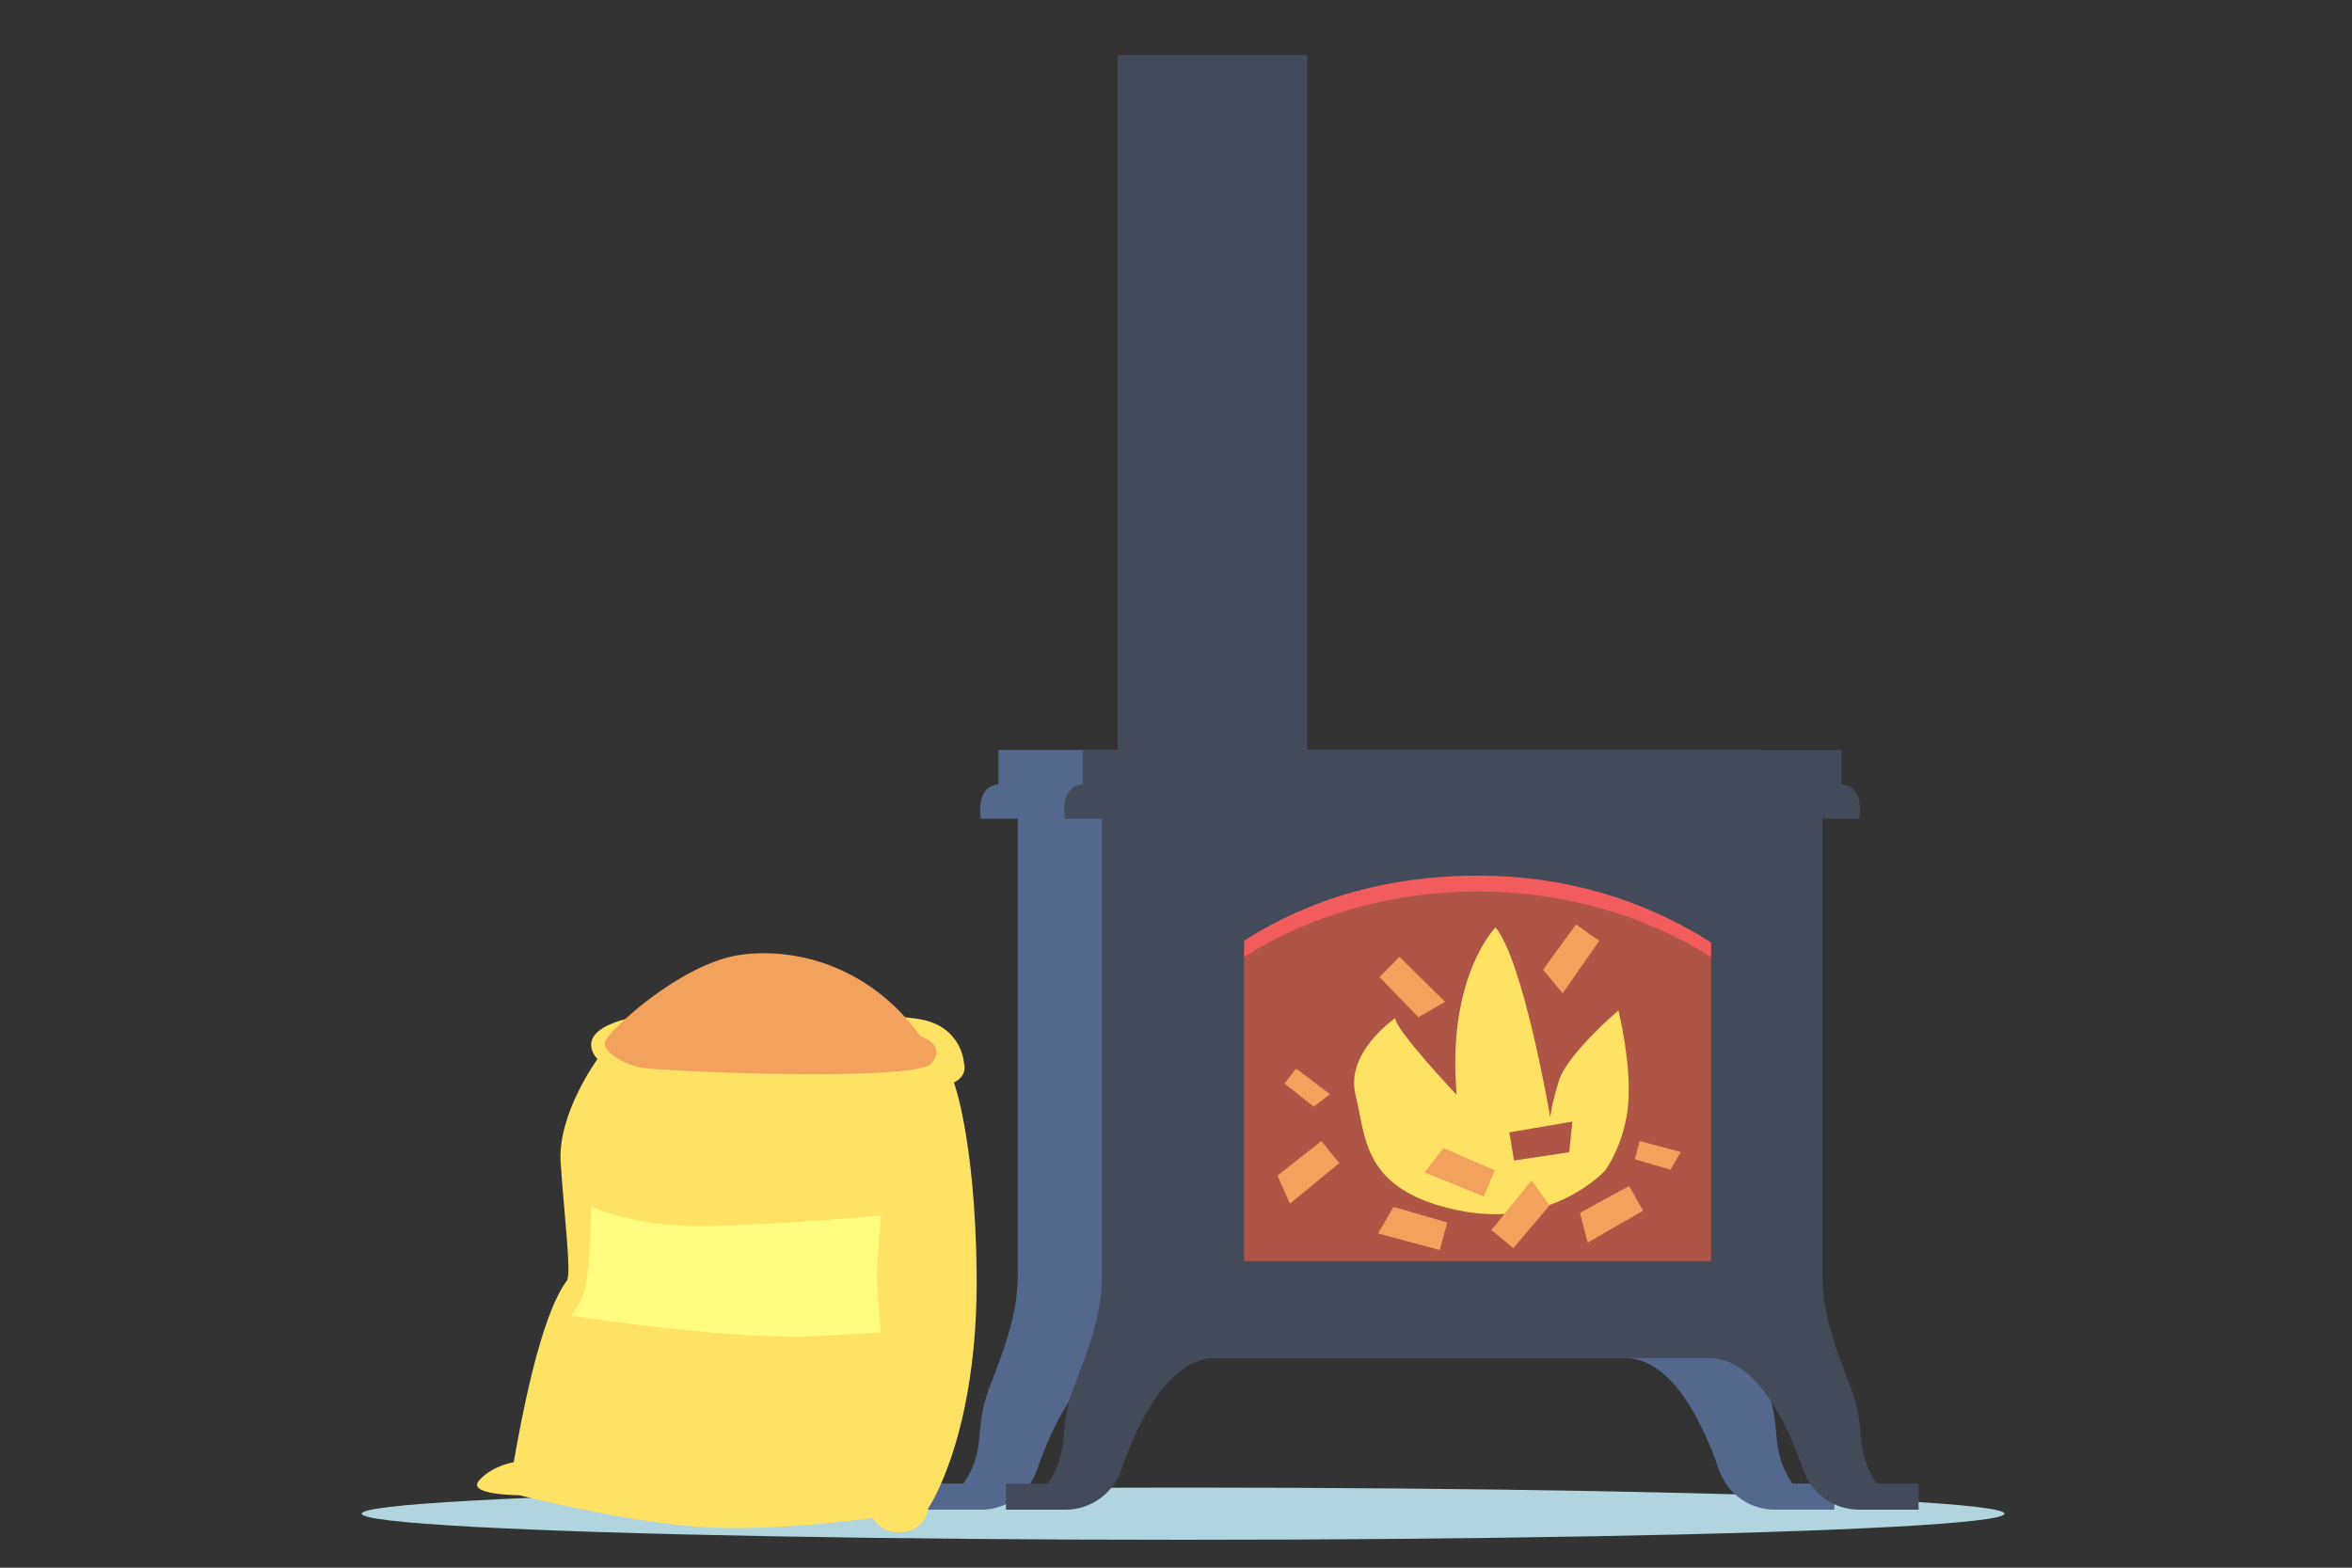
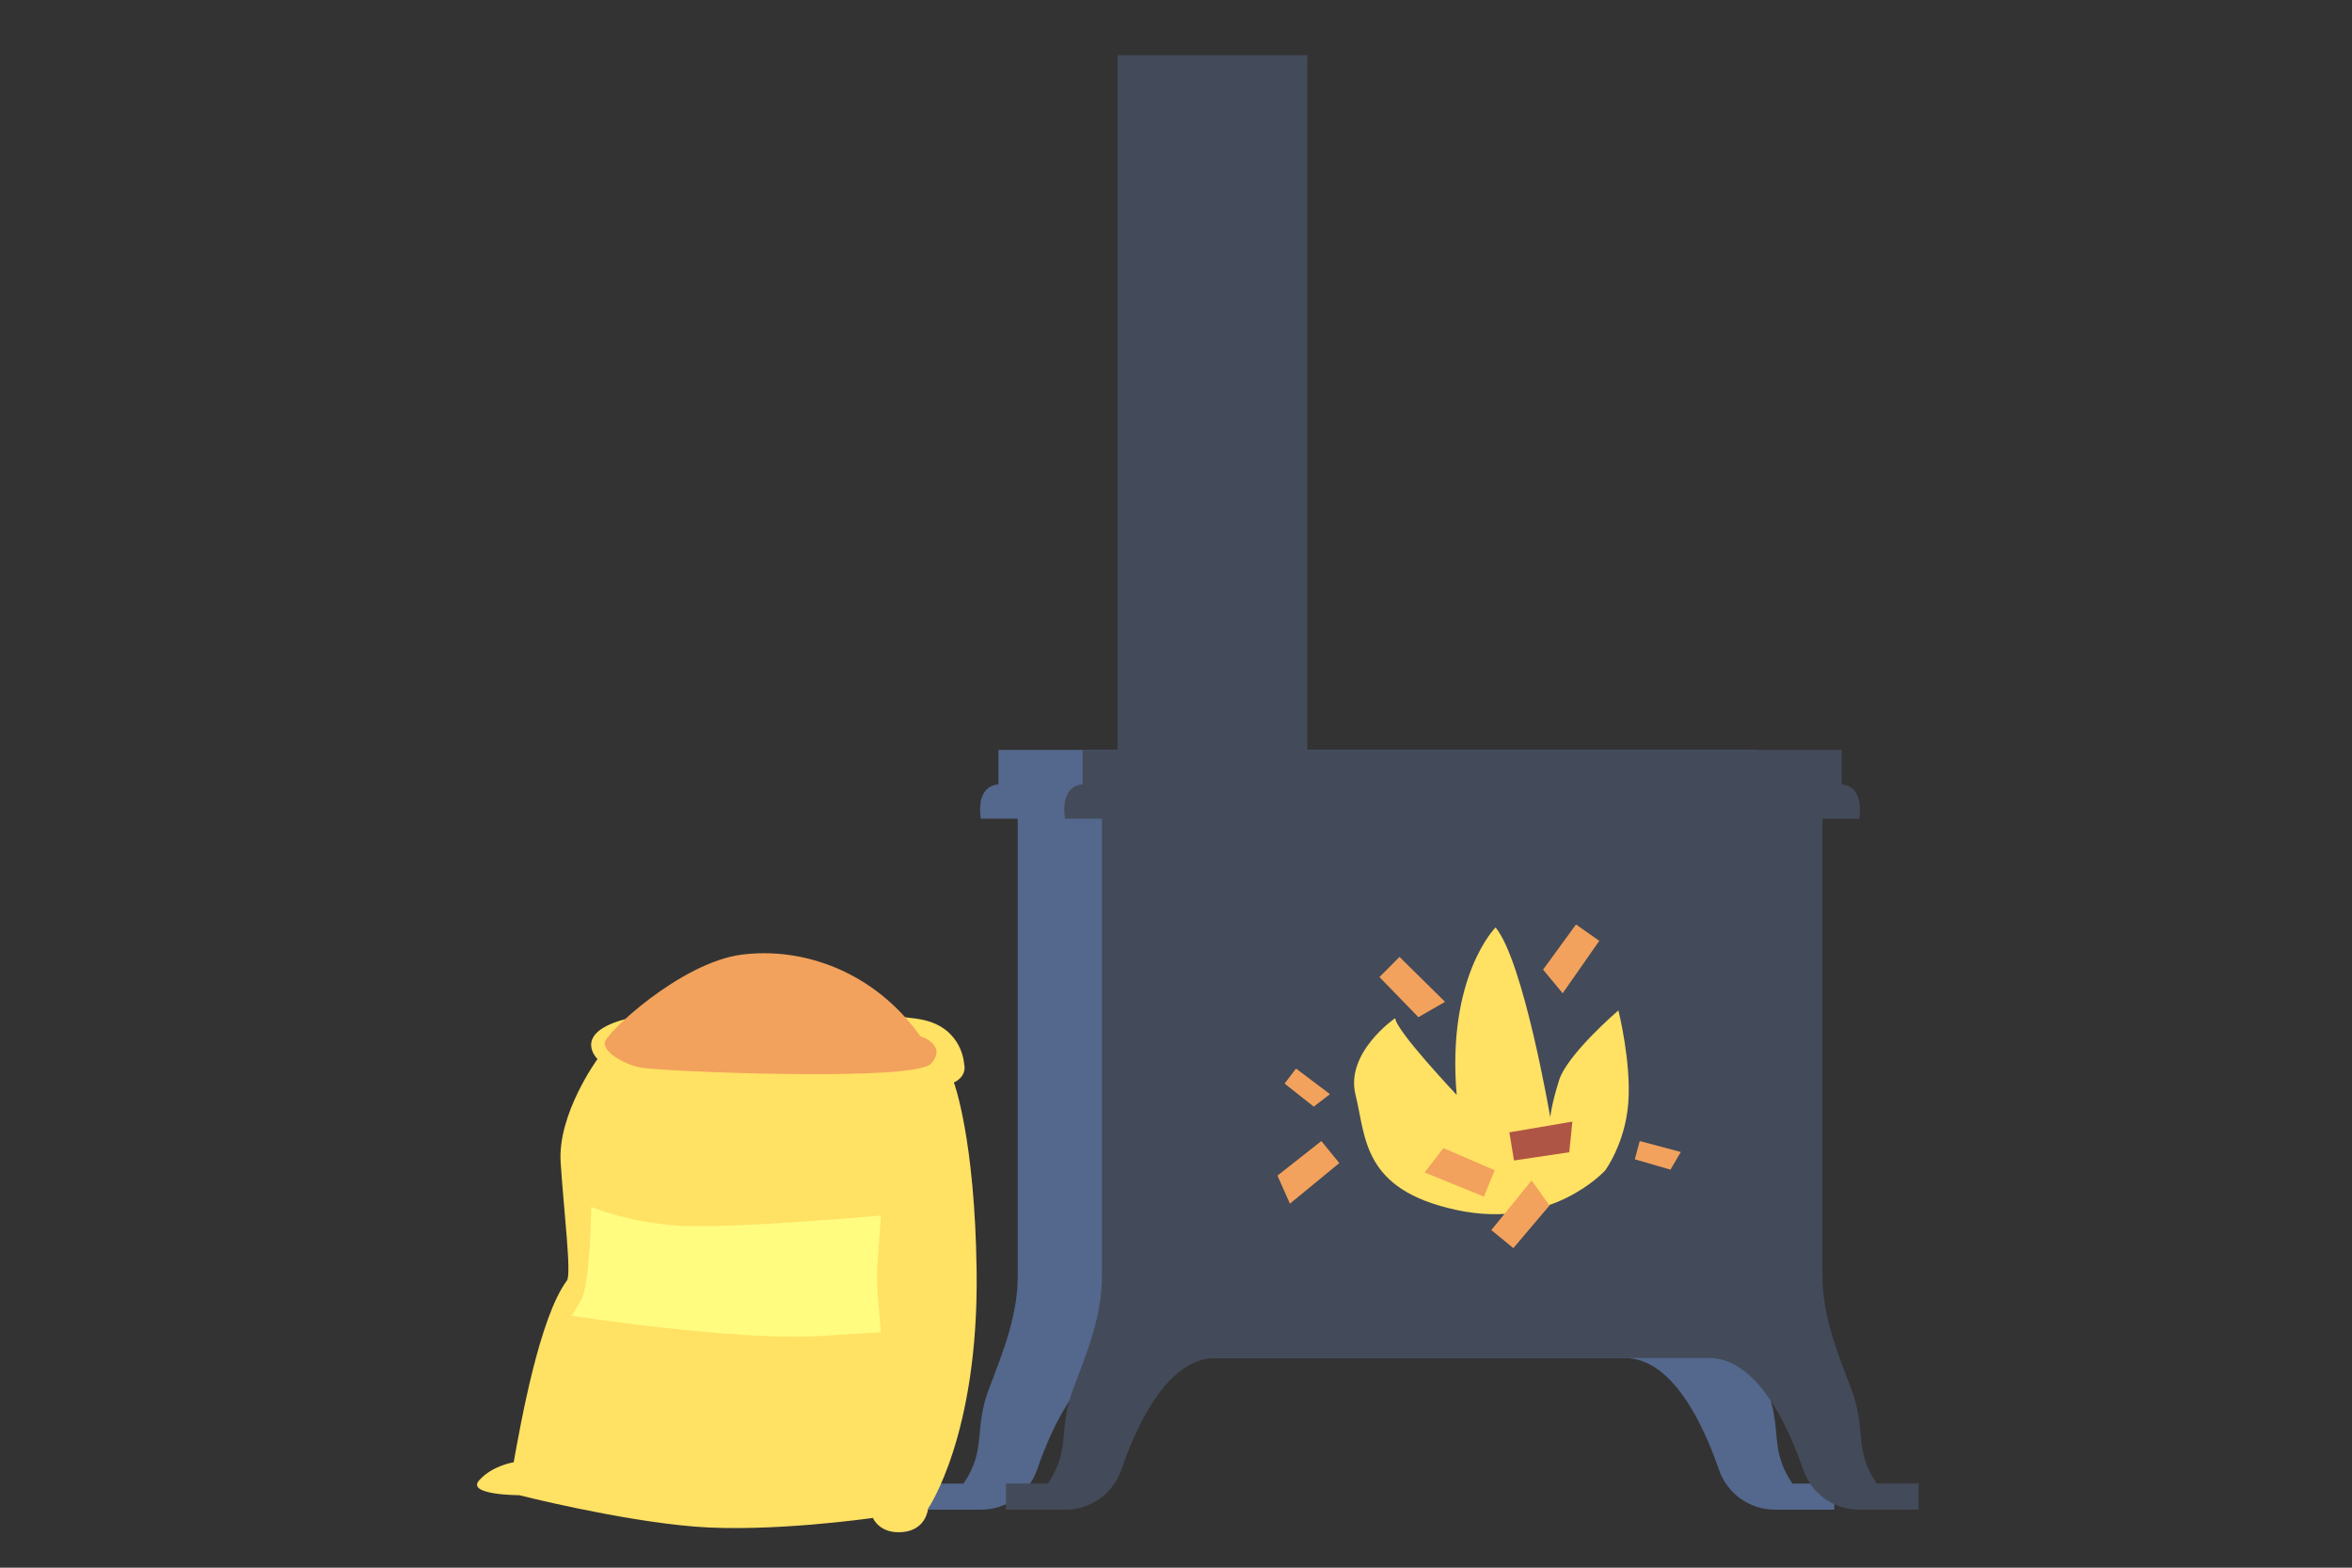
<svg xmlns="http://www.w3.org/2000/svg" id="a" viewBox="0 0 300 200">
  <rect x="0" y="0" width="300" height="200" fill="#333333" stroke="none" />
  <defs>
    <style>.b{fill:#fffc80;}.c{fill:#f25c5c;}.d{fill:#54678c;}.e{fill:#ffe164;}.f{fill:#f2a25c;}.g{fill:#af5546;}.h{fill:#b1d5de;}.i{fill:#434a59;}</style>
  </defs>
-   <ellipse class="h" cx="150.9" cy="193.11" rx="104.77" ry="3.33" />
  <path class="d" d="M224.16,100.06v-4.39H127.35v4.39c-3.08,.31-2.23,4.39-2.23,4.39h101.27s.85-4.08-2.23-4.39Z" />
  <path class="d" d="M228.62,189.26c-3.02-4.46-1.21-6.82-3.3-12.24-1.79-4.63-3.61-9.24-3.61-14.21v-58.76h-91.9v58.76c0,4.96-1.83,9.58-3.61,14.21-2.09,5.42-.28,7.79-3.3,12.24h-5.34v3.34h7.59c3.22,0,6.08-2.05,7.13-5.1,1.97-5.73,5.92-14.25,12.02-14.25h62.93c6.1,0,10.05,8.52,12.02,14.25,1.05,3.05,3.9,5.1,7.13,5.1h7.59v-3.34h-5.34Z" />
  <rect class="i" x="142.55" y="7.04" width="24.2" height="89.95" />
  <path class="i" d="M234.91,100.06v-4.39h-96.82v4.39c-3.08,.31-2.23,4.39-2.23,4.39h101.27s.85-4.08-2.23-4.39Z" />
  <path class="i" d="M239.37,189.26c-3.02-4.46-1.21-6.82-3.3-12.24-1.79-4.63-3.61-9.24-3.61-14.21v-58.76h-91.9v58.76c0,4.96-1.83,9.58-3.61,14.21-2.09,5.42-.28,7.79-3.3,12.24h-5.34v3.34h7.59c3.22,0,6.08-2.05,7.13-5.1,1.97-5.73,5.92-14.25,12.02-14.25h62.93c6.1,0,10.05,8.52,12.02,14.25,1.05,3.05,3.9,5.1,7.13,5.1h7.59v-3.34h-5.34Z" />
-   <path class="g" d="M218.24,160.89h-59.55v-39.86h0c17.72-11.26,41.84-11.26,59.55,0h0v39.86Z" />
-   <path class="c" d="M218.24,122.09c-17.53-11.14-42.02-11.14-59.55,0v-2.09c8.83-5.61,18.82-8.29,29.78-8.29s20.94,2.91,29.78,8.52v1.86Z" />
  <path class="e" d="M204.74,149.32s2.55-3.42,2.95-8.6c.4-5.18-1.26-11.82-1.26-11.82,0,0-6.55,5.61-7.58,8.95-1.04,3.34-1.11,4.7-1.11,4.7,0,0-3.4-19.93-6.98-24.23,0,0-6.26,6.26-4.96,21.36,0,0-7.76-8.2-7.84-9.79,0,0-6.41,4.38-5.06,9.79,1.35,5.41,.8,12.1,12.9,14.69,12.1,2.59,18.95-5.06,18.95-5.06Z" />
-   <polygon class="f" points="175.76 157.35 183.64 159.47 184.59 155.96 177.75 153.97 175.76 157.35" />
-   <polygon class="f" points="202.51 158.53 209.58 154.45 207.78 151.3 201.53 154.73 202.51 158.53" />
  <polygon class="f" points="181.71 149.58 189.27 152.66 190.65 149.3 184.11 146.47 181.71 149.58" />
  <polygon class="g" points="200.56 143.09 192.52 144.46 193.11 148.05 200.16 147 200.56 143.09" />
  <polygon class="f" points="195.36 150.6 190.22 156.93 193.03 159.23 197.64 153.79 195.36 150.6" />
  <polygon class="f" points="184.32 127.81 178.51 122.08 175.95 124.65 180.92 129.77 184.32 127.81" />
  <polygon class="f" points="199.32 126.72 203.99 120.03 201.02 117.94 196.82 123.7 199.32 126.72" />
  <polygon class="f" points="164.53 153.56 170.83 148.38 168.54 145.57 162.94 149.98 164.53 153.56" />
  <polygon class="f" points="214.39 146.97 209.15 145.57 208.52 147.9 213.07 149.22 214.39 146.97" />
  <polygon class="f" points="169.64 139.59 165.31 136.32 163.85 138.24 167.57 141.18 169.64 139.59" />
  <g>
    <path class="e" d="M122.97,135.69s-.2-4.41-5.1-5.55c-4.9-1.14-32.27-1.86-38.56,0-6.29,1.86-3.1,4.97-3.1,4.97,0,0-5.1,6.98-4.7,13.17,.4,6.19,1.41,14.27,.8,15.09-3.5,4.69-5.89,18.18-6.79,23.18,0,0-2.7,.4-4.4,2.3-1.7,1.9,5.1,1.9,5.1,1.9,0,0,12.59,3.2,22.28,4,9.69,.8,22.84-1.1,22.84-1.1,0,0,.84,2.1,3.84,1.8,3-.3,3.2-3,3.2-3,0,0,6.45-9.33,6.19-30.21-.21-17.01-2.9-24.14-2.9-24.14,0,0,1.71-.69,1.3-2.4Z" />
    <path class="f" d="M117.38,132.19s3.5,1.09,1.4,3.49c-2.1,2.4-34.97,1-37.16,.5-2.2-.5-4.5-1.9-4.5-3.1s9.71-10.29,17.48-11.29c7.78-1,16.88,2.1,22.78,10.39Z" />
    <path class="b" d="M112.38,155.07s-19.08,1.7-25.68,1.3c-6.59-.4-11.29-2.4-11.29-2.4,0,0-.1,9.89-1.3,11.89l-1.2,2s20.88,3.25,31.77,2.58l7.69-.48s-.6-5.86-.5-7.73c.1-1.86,.5-7.16,.5-7.16Z" />
  </g>
</svg>